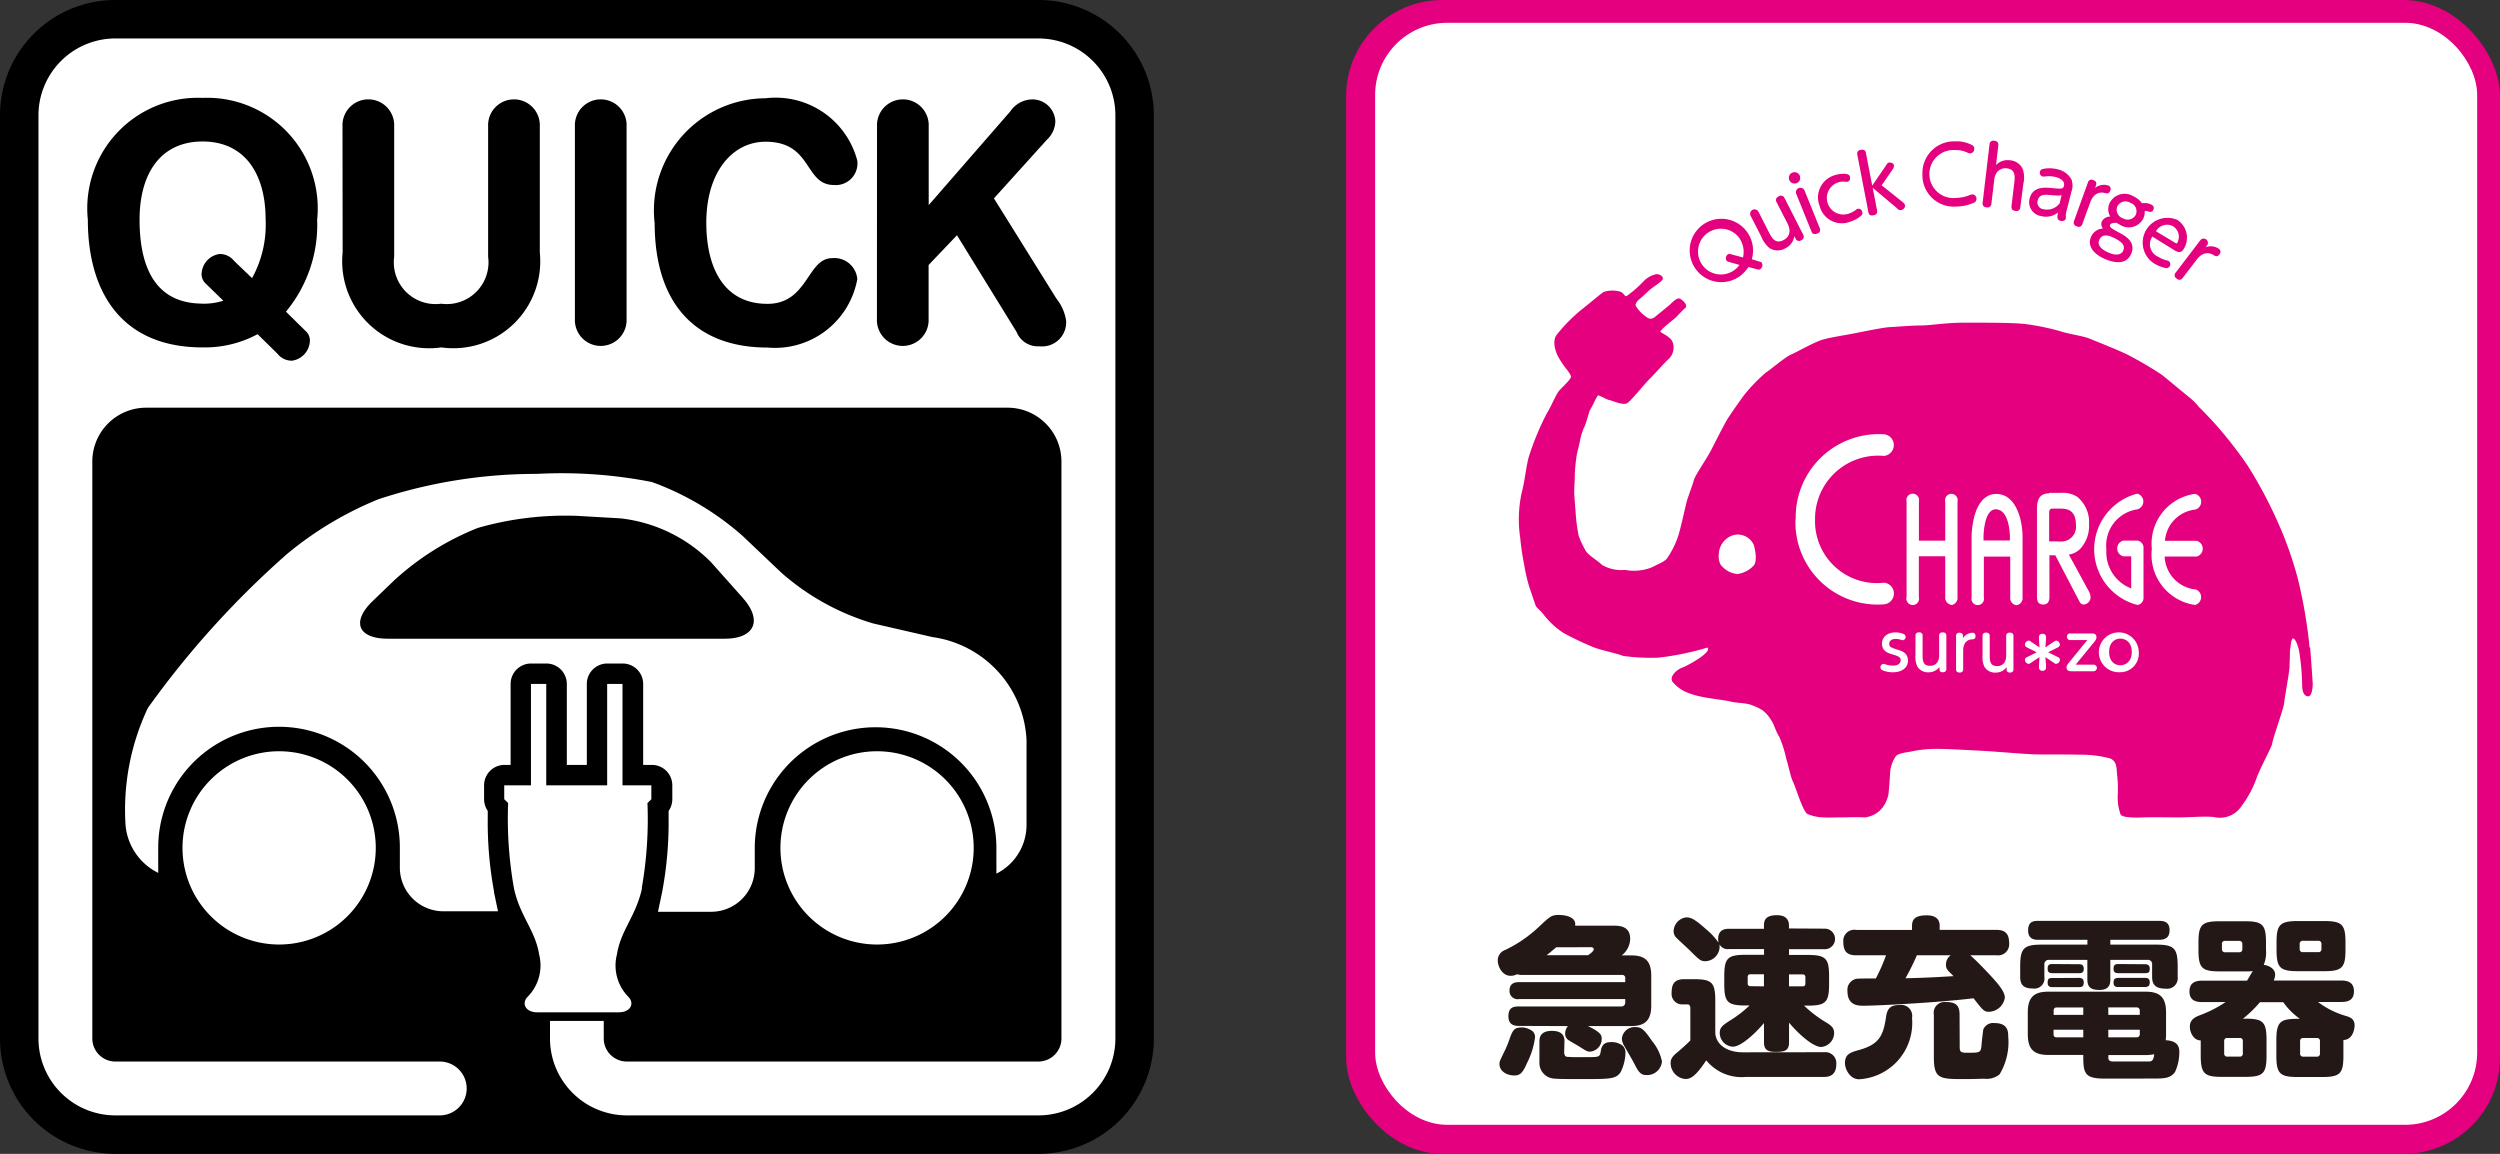
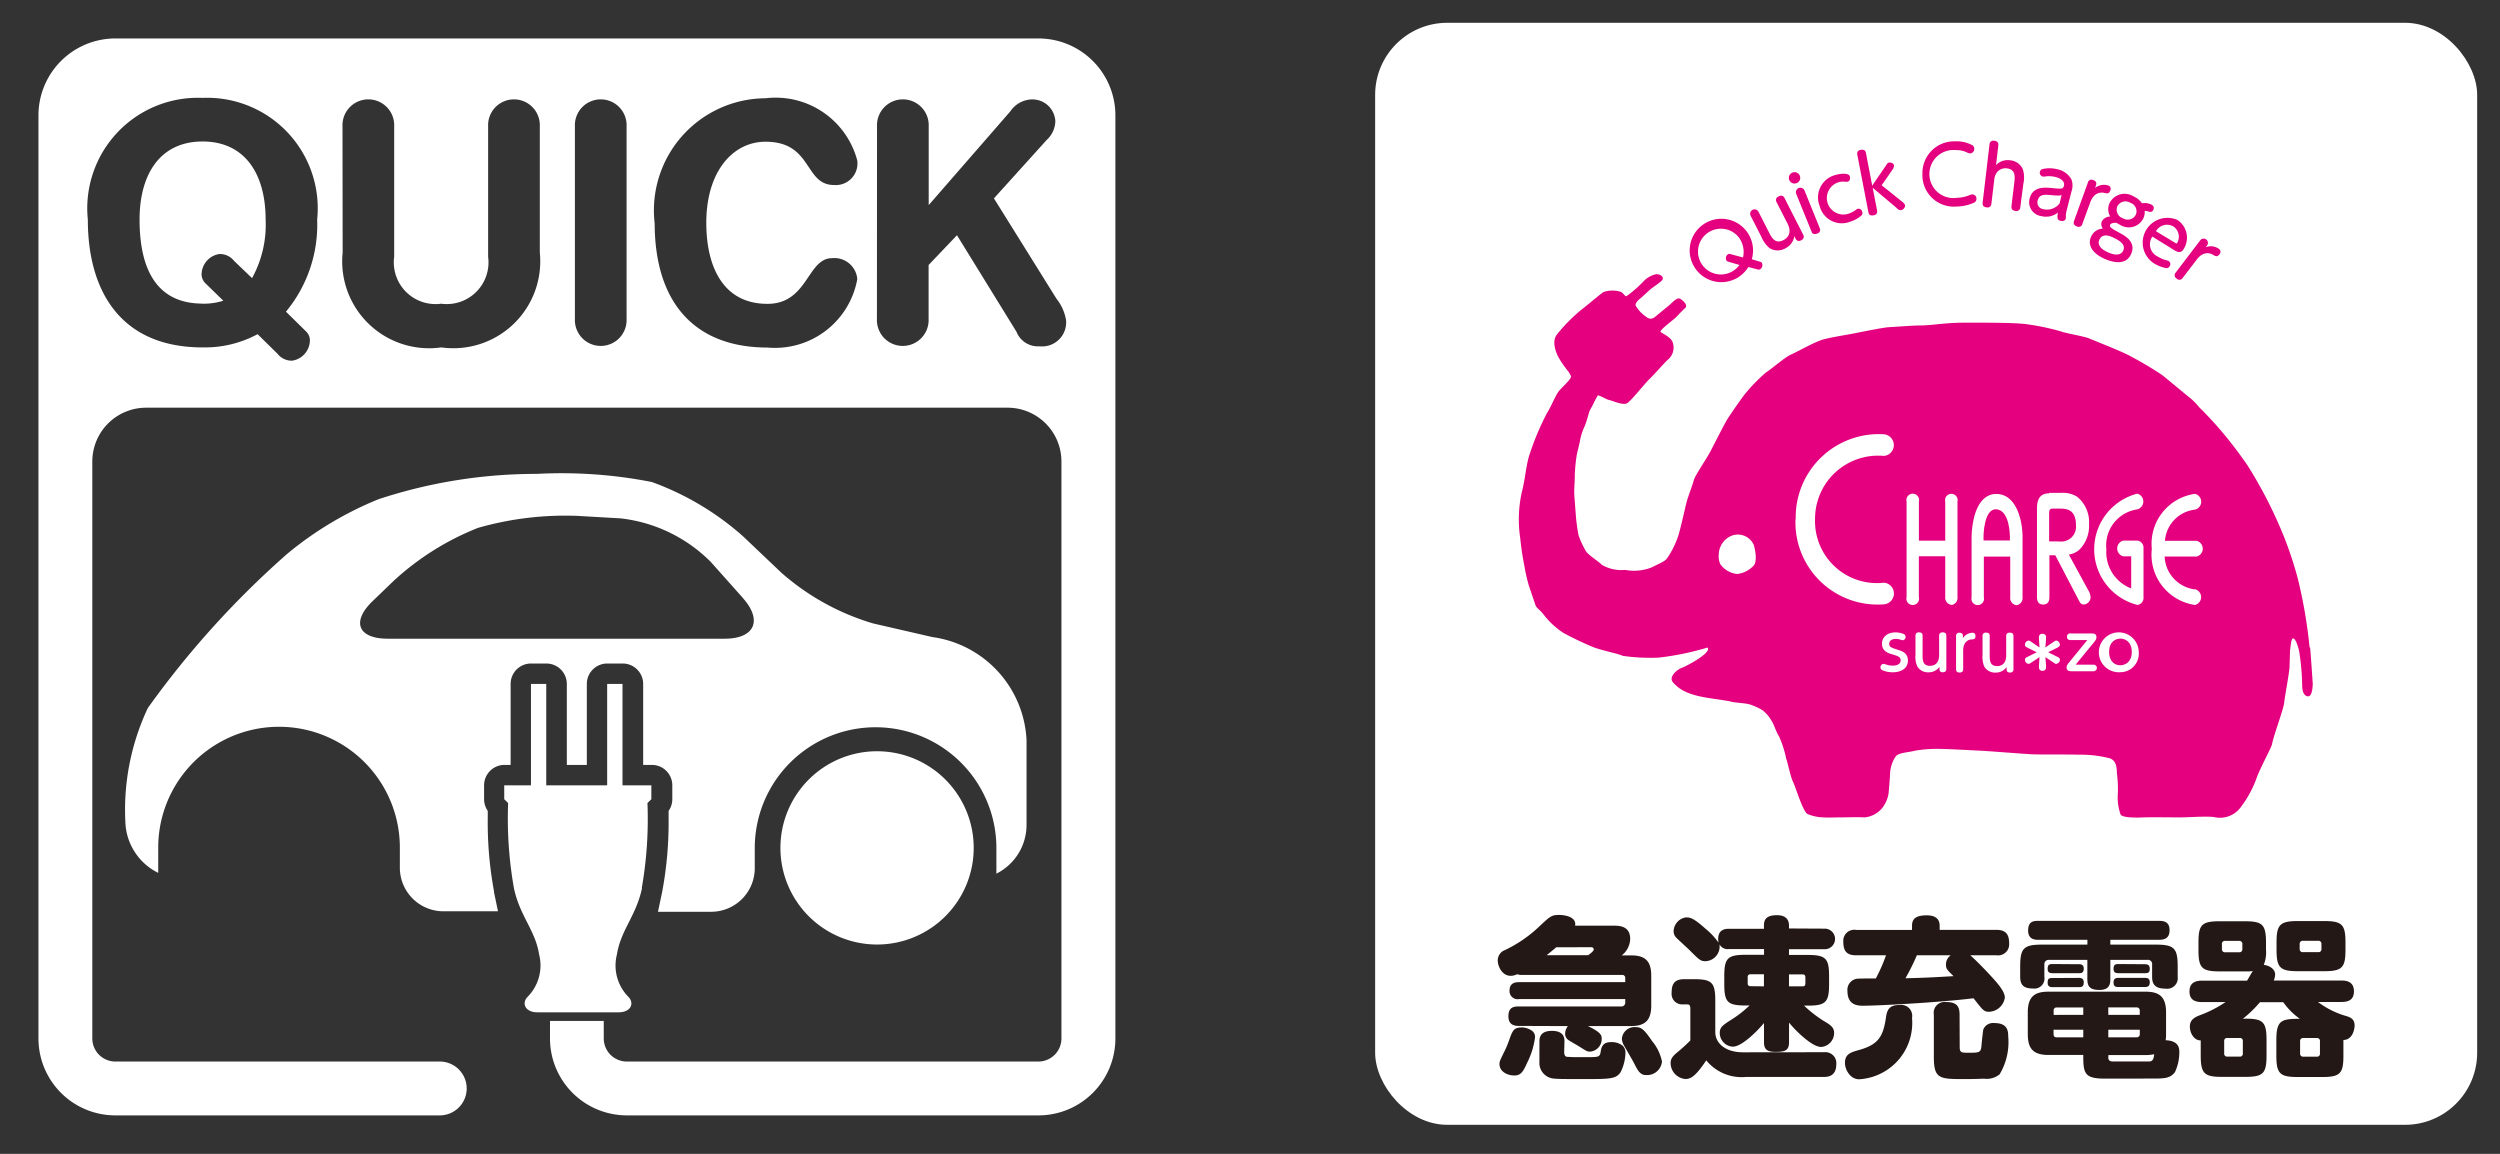
<svg xmlns="http://www.w3.org/2000/svg" width="52" height="24" viewBox="0 0 52 24">
  <rect x="0" y="0" width="52" height="24" fill="#333333" stroke="none" />
  <defs>
    <clipPath id="a">
      <rect width="24" height="24" fill="none" />
    </clipPath>
    <clipPath id="b">
      <rect width="24" height="24" rx="2" fill="none" />
    </clipPath>
  </defs>
  <g transform="translate(-820 -1589)">
    <g transform="translate(820 1589)">
      <g clip-path="url(#a)">
-         <path d="M2.4,24H21.6A2.4,2.4,0,0,0,24,21.6V2.4A2.4,2.4,0,0,0,21.6,0H2.4A2.4,2.4,0,0,0,0,2.4V21.6A2.4,2.4,0,0,0,2.4,24" />
        <path d="M45.46,41.9a2.01,2.01,0,1,1-2.01-2.01,2.01,2.01,0,0,1,2.01,2.01" transform="translate(-25.207 -24.264)" fill="#fff" />
-         <path d="M13.709,41.9a2.01,2.01,0,1,1-2.01-2.01,2.01,2.01,0,0,1,2.01,2.01" transform="translate(-5.893 -24.264)" fill="#fff" />
        <path d="M29.645,40.565c-.125.58-.441.869-.521,1.374a.929.929,0,0,0,.235.883c.135.135.054.324-.2.324H27.467c-.252,0-.333-.19-.2-.324a.928.928,0,0,0,.237-.883c-.079-.5-.4-.794-.523-1.374a8.336,8.336,0,0,1-.121-1.771l-.081-.081v-.288h.556V36.316h.318v2.109h1.267V36.316h.319v2.109h.6v.288l-.081.081a8.27,8.27,0,0,1-.119,1.771" transform="translate(-16.291 -22.09)" fill="#fff" />
        <path d="M19.5,27.747c.414.464.243.844-.379.844H12.114c-.622,0-.763-.353-.315-.783l.438-.422a5.658,5.658,0,0,1,1.752-1.1,6.6,6.6,0,0,1,2.065-.25l.9.052a3.14,3.14,0,0,1,1.88.909l.667.749m-5.177,6.107a7.876,7.876,0,0,1-.132-1.516c0-.062,0-.118,0-.165a.432.432,0,0,1-.076-.243v-.288a.425.425,0,0,1,.425-.425h.127V29.532a.425.425,0,0,1,.425-.425h.318a.426.426,0,0,1,.426.425v1.684h.416V29.532a.425.425,0,0,1,.425-.425H17a.426.426,0,0,1,.425.425v1.684h.181a.425.425,0,0,1,.425.425v.288a.421.421,0,0,1-.077.244c0,.045,0,.1,0,.154a7.865,7.865,0,0,1-.133,1.526q-.044.209-.088.418h1.113a.907.907,0,0,0,.9-.9v-.425a2.513,2.513,0,0,1,5.026,0v.532a1.135,1.135,0,0,0,.627-1.011V30.7a2.273,2.273,0,0,0-1.958-2.143l-1.235-.284A5.06,5.06,0,0,1,20.3,27.219l-.8-.76a5.864,5.864,0,0,0-1.894-1.127,9.714,9.714,0,0,0-2.394-.169,10.466,10.466,0,0,0-3.29.526,7.229,7.229,0,0,0-1.907,1.142,18.957,18.957,0,0,0-2.892,3.2,4.963,4.963,0,0,0-.465,2.431,1.225,1.225,0,0,0,.68,1v-.526a2.513,2.513,0,0,1,5.026,0v.425a.907.907,0,0,0,.9.9h1.141c-.029-.139-.058-.279-.087-.418" transform="translate(-4.047 -15.306)" fill="#fff" />
        <path d="M8.72,10.89a1.366,1.366,0,0,0,.432-.062l-.367-.358a.26.26,0,0,1-.085-.193.434.434,0,0,1,.367-.42A.374.374,0,0,1,9.376,10l.374.358a2.306,2.306,0,0,0,.282-1.218c0-.95-.432-1.624-1.311-1.624s-1.311.674-1.311,1.624.3,1.748,1.311,1.748" transform="translate(-4.507 -4.573)" fill="#fff" />
        <path d="M4.282,9.722a1.12,1.12,0,0,0-1.12,1.12v12a.48.48,0,0,0,.48.48h6.747a.56.56,0,0,1,0,1.12H3.642a1.6,1.6,0,0,1-1.6-1.6V3.642a1.6,1.6,0,0,1,1.6-1.6h19.2a1.6,1.6,0,0,1,1.6,1.6v19.2a1.6,1.6,0,0,1-1.6,1.6h-8.56a1.6,1.6,0,0,1-1.6-1.6v-.364H13.8v.364a.48.48,0,0,0,.48.48h8.56a.48.48,0,0,0,.48-.48v-12a1.12,1.12,0,0,0-1.12-1.12Zm15.2-1.846a.538.538,0,1,0,1.075,0V6.754l.59-.619,1.239,2.01a.478.478,0,0,0,.479.3.5.5,0,0,0,.551-.544.97.97,0,0,0-.2-.447l-1.3-2.086,1.1-1.218a.543.543,0,0,0,.177-.385.477.477,0,0,0-.511-.454.561.561,0,0,0-.426.248L20.559,5.508V3.87a.538.538,0,1,0-1.075,0ZM3.069,5.811c0,1.5.695,2.657,2.386,2.657A2.318,2.318,0,0,0,6.6,8.193l.413.406a.375.375,0,0,0,.308.145.434.434,0,0,0,.367-.42.261.261,0,0,0-.085-.193l-.413-.406a2.834,2.834,0,0,0,.649-1.913A2.3,2.3,0,0,0,5.455,3.278,2.3,2.3,0,0,0,3.069,5.811m5.3.682a1.808,1.808,0,0,0,2.052,1.975A1.808,1.808,0,0,0,12.47,6.493V3.87a.538.538,0,1,0-1.075,0V6.582a.868.868,0,0,1-.977.977.868.868,0,0,1-.977-.977V3.87a.538.538,0,1,0-1.075,0ZM13.2,7.876a.538.538,0,1,0,1.075,0V3.87a.538.538,0,1,0-1.075,0Zm1.659-2c0,1.707.872,2.595,2.347,2.595a1.739,1.739,0,0,0,1.868-1.425.478.478,0,0,0-.525-.434c-.518,0-.5.95-1.344.95-.931,0-1.272-.785-1.272-1.686,0-1.074.557-1.686,1.232-1.686.983,0,.8.9,1.423.9a.45.45,0,0,0,.485-.51,1.755,1.755,0,0,0-1.908-1.294,2.333,2.333,0,0,0-2.307,2.595" transform="translate(-1.242 -1.242)" fill="#fff" />
      </g>
    </g>
    <g transform="translate(848 1588.505)">
      <g transform="translate(0 0.495)" clip-path="url(#b)">
-         <rect width="25.576" height="25.577" transform="translate(-0.724 -0.853)" fill="#e4007f" />
        <rect width="22.922" height="22.922" rx="1.5" transform="translate(0.603 0.474)" fill="#fff" />
        <path d="M4.371,0H15.458a4.369,4.369,0,0,1,4.369,4.369v8.705a4.371,4.371,0,0,1-4.371,4.371H4.37A4.37,4.37,0,0,1,0,13.075v-8.7A4.371,4.371,0,0,1,4.371,0Z" transform="translate(2.151 1.193)" fill="#fff" />
        <path d="M56.478,47.49c-.25,0-.255.558-.255.564v.085h.549v-.085c0-.022-.006-.563-.294-.563" transform="translate(-42.966 -36.897)" fill="#e4007f" />
        <path d="M61.136,48.125a.308.308,0,0,0,.346-.339c0-.344-.218-.344-.344-.344H61c-.052,0-.076.017-.076.1v.582Z" transform="translate(-46.302 -36.863)" fill="#e4007f" />
        <path d="M65.457,56.758c-.1,0-.235.065-.234.278s.133.278.234.277.237-.068.237-.277-.134-.278-.237-.278" transform="translate(-49.353 -43.475)" fill="#e4007f" />
        <path d="M39.365,38.44A10.168,10.168,0,0,0,39.119,37,7.7,7.7,0,0,0,38.7,35.82a9.258,9.258,0,0,0-.629-1.177,8.983,8.983,0,0,0-.577-.751c-.234-.27-.43-.458-.43-.458h0a1.123,1.123,0,0,0-.177-.182c-.175-.142-.469-.388-.59-.485a7.367,7.367,0,0,0-.638-.38c-.17-.1-.751-.326-.877-.379s-.464-.1-.615-.155a4.925,4.925,0,0,0-.665-.139c-.238-.04-.951-.035-1.33-.035s-.689.057-.878.057-.572.032-.675.036-.5.084-.7.124-.5.084-.675.133-.553.266-.669.314-.422.314-.519.372a3.612,3.612,0,0,0-.428.438c-.053.062-.316.438-.378.54s-.258.489-.341.65-.331.519-.354.615-.114.324-.145.438-.114.507-.175.709a1.832,1.832,0,0,1-.233.472c-.049.07-.143.1-.32.191a1,1,0,0,1-.554.053.8.8,0,0,1-.485-.106c-.056-.065-.292-.207-.334-.29a1.851,1.851,0,0,1-.149-.319,3.679,3.679,0,0,1-.058-.424c-.006-.093-.026-.325-.032-.436s.014-.3.01-.389a3.638,3.638,0,0,1,.038-.407c.009-.061.05-.211.068-.3a1.206,1.206,0,0,1,.086-.288c.031-.046.1-.3.111-.333s.067-.123.089-.173.067-.128.083-.158.179.079.237.088.291.12.378.067.365-.407.462-.5.277-.3.379-.4a.326.326,0,0,0,.1-.381c-.051-.106-.211-.168-.245-.2s.269-.256.314-.3.126-.137.194-.195-.034-.155-.1-.195-.169.084-.233.137-.189.155-.286.235-.155.031-.223-.022a.7.7,0,0,1-.185-.208c-.014-.049.049-.111.088-.142s.136-.123.2-.181.185-.129.252-.195-.014-.133-.106-.137a.511.511,0,0,0-.262.141,2.415,2.415,0,0,1-.364.318c-.039,0-.043-.044-.112-.089a.584.584,0,0,0-.359,0c-.058.031-.33.266-.446.354a3.454,3.454,0,0,0-.539.544c-.1.155,0,.372.029.438a2.2,2.2,0,0,0,.194.288.616.616,0,0,1,.078.124c.024.053-.16.208-.242.305s-.151.3-.257.469a5.692,5.692,0,0,0-.364.867c-.073.226-.083.491-.161.788a2.622,2.622,0,0,0-.029.952,5.528,5.528,0,0,0,.083.557,3.566,3.566,0,0,0,.1.438c.053.155.107.314.131.385s.087.089.19.226a1.68,1.68,0,0,0,.392.357,6.4,6.4,0,0,0,.578.278c.184.084.542.145.659.2a4.071,4.071,0,0,0,.743.037,5.817,5.817,0,0,0,1.018-.21c.1.1-.427.384-.529.419s-.287.192-.189.305a.775.775,0,0,0,.291.209,1.623,1.623,0,0,0,.32.093c.136.031.516.075.6.1s.325.026.427.071a1.2,1.2,0,0,1,.224.107.749.749,0,0,1,.189.221c.058.089.082.208.16.332a2.356,2.356,0,0,1,.146.46c.039.111.087.372.141.478s.2.61.3.667a.9.9,0,0,0,.341.071c.1.008.184,0,.329,0s.358-.009.518,0a.545.545,0,0,0,.37-.2.678.678,0,0,0,.127-.287c.009-.093.029-.323.033-.437a.686.686,0,0,1,.117-.345c.063-.08.252-.08.4-.118a2.638,2.638,0,0,1,.544-.037c.141,0,.621.027.825.037s.869.065,1.068.074.752,0,.97.009a2.394,2.394,0,0,1,.646.075c.16.058.14.244.15.328a2.544,2.544,0,0,1,.015.442,1.049,1.049,0,0,0,.058.394c.029.08.368.071.48.065s.579,0,.753,0,.528-.028.707-.008a.535.535,0,0,0,.563-.208,2.275,2.275,0,0,0,.341-.641c.115-.277.3-.608.308-.67.029-.164.241-.735.251-.85s.108-.633.113-.757c0-.065.007-.188.008-.317h0c.019-.152.028-.284.071-.271.064.018.118.251.118.251a4.9,4.9,0,0,1,.065.718c0,.156.048.232.125.235.095,0,.095-.262.095-.262s-.031-.491-.055-.76m-11.572-1.7a.551.551,0,0,1-.343.177.492.492,0,0,1-.35-.2.38.38,0,0,1-.034-.213.427.427,0,0,1,.292-.392.362.362,0,0,1,.435.2c.034.109.075.34,0,.428m6.145-1.51h.243a.561.561,0,0,1,.338.08.68.68,0,0,1,.248.574.7.7,0,0,1-.179.505.412.412,0,0,1-.241.124l.4.735a.316.316,0,0,1,.052.152.152.152,0,0,1-.144.152c-.059,0-.078-.043-.115-.115l-.475-.91h-.122v.864c0,.038,0,.161-.128.161-.089,0-.131-.051-.131-.16V35.574c0-.12,0-.345.25-.345m-5.268.541A1.729,1.729,0,0,1,30.512,34a.226.226,0,0,1,0,.45,1.313,1.313,0,0,0-1.434,1.319,1.288,1.288,0,0,0,1.436,1.318.226.226,0,0,1,0,.45,1.71,1.71,0,0,1-1.843-1.768m2.02,3.181a.506.506,0,0,1-.222-.047.06.06,0,0,1-.03-.055.07.07,0,0,1,.066-.073c.005,0,.051.014.057.016a.44.44,0,0,0,.133.021c.154,0,.164-.087.164-.109,0-.071-.052-.089-.189-.13-.073-.022-.2-.062-.2-.219,0-.139.116-.233.28-.233a.436.436,0,0,1,.16.029.068.068,0,0,1-.012.134.494.494,0,0,1-.053-.015.322.322,0,0,0-.088-.012c-.081,0-.136.035-.136.1s.03.078.189.129c.08.024.2.065.2.223s-.138.241-.317.242m1.045,0c-.043,0-.072-.016-.072-.068v-.046a.271.271,0,0,1-.23.114.256.256,0,0,1-.233-.125.487.487,0,0,1-.036-.236v-.4c0-.044.021-.07.073-.07s.075.022.075.07v.4c0,.1,0,.226.155.226.056,0,.189-.02.189-.226v-.4c0-.015,0-.069.074-.07.044,0,.076.017.076.07v.69a.063.063,0,0,1-.071.068m.176-1.4a.15.15,0,0,1-.128-.163v-.848h-.549v.848a.132.132,0,1,1-.255,0V35.4a.132.132,0,1,1,.256,0v.813h.548V35.4a.131.131,0,1,1,.255,0v1.988a.149.149,0,0,1-.127.164m.415.715c-.029,0-.17.026-.17.23v.389c0,.016,0,.07-.073.07-.045,0-.075-.017-.075-.07v-.69a.062.062,0,0,1,.07-.068c.044,0,.073.016.073.068v.045a.246.246,0,0,1,.2-.113c.015,0,.061.005.061.069s-.033.065-.081.071m.8.688c-.043,0-.072-.016-.072-.068v-.046a.272.272,0,0,1-.23.115.257.257,0,0,1-.234-.125.5.5,0,0,1-.036-.236v-.4a.063.063,0,0,1,.073-.07c.052,0,.076.022.076.07v.4c0,.1,0,.226.155.226.056,0,.188-.02.188-.226v-.4c0-.015,0-.07.075-.07.044,0,.075.017.076.071v.69a.062.062,0,0,1-.071.068m.131-1.4a.149.149,0,0,1-.127-.163v-.848h-.549v.848a.131.131,0,1,1-.255,0v-1.26a1.87,1.87,0,0,1,.055-.416c.08-.306.243-.475.456-.475.434,0,.549.582.549.891v1.26a.149.149,0,0,1-.128.164m.831,1.219c-.021,0-.024,0-.066-.032l-.162-.108.014.178c0,.006,0,.033,0,.038a.068.068,0,0,1-.074.069.066.066,0,0,1-.073-.071.2.2,0,0,1,0-.036l.011-.178-.162.108c-.042.028-.048.032-.064.032a.083.083,0,0,1-.076-.084c0-.038.021-.046.07-.07l.174-.087-.175-.086c-.048-.024-.07-.034-.07-.072a.086.086,0,0,1,.075-.084c.019,0,.024,0,.066.032l.162.11-.012-.18a.249.249,0,0,1,0-.036.066.066,0,0,1,.072-.068c.052,0,.076.03.076.068,0,.006,0,.032,0,.036l-.014.18.161-.11c.043-.028.046-.032.065-.032.048,0,.076.054.076.084s-.022.048-.071.072l-.173.086.173.086c.048.024.071.034.071.07a.086.086,0,0,1-.074.084m.786.155H34.42c-.039,0-.11,0-.11-.077,0-.045.017-.064.067-.125l.365-.447h-.353a.063.063,0,0,1-.07-.068.062.062,0,0,1,.07-.069h.442c.037,0,.1,0,.1.077,0,.045-.016.064-.064.122l-.368.45h.373a.068.068,0,1,1,0,.136m.553.021a.415.415,0,1,1,.386-.415.385.385,0,0,1-.386.415m.355-1.4a1.195,1.195,0,0,1,0-2.314.169.169,0,0,1,0,.327.756.756,0,0,0-.642.831.806.806,0,0,0,.516.813v-.667h-.163a.169.169,0,0,1,0-.328h.291a.15.15,0,0,1,.128.164s0,.005,0,.008,0,.006,0,.01v.994a.149.149,0,0,1-.128.163m1.2-.327a.169.169,0,0,1,0,.327,1.055,1.055,0,0,1-.9-1.157c0-.005,0-.009,0-.014v0a.057.057,0,0,1,0-.006,1.047,1.047,0,0,1,.9-1.134.169.169,0,0,1,0,.328.706.706,0,0,0-.626.649h.66a.169.169,0,0,1,0,.327h-.666a.717.717,0,0,0,.632.684" transform="translate(-19.325 -24.967)" fill="#e4007f" />
        <path d="M36.486,27.5c.036.01.053.012.069.033a.1.1,0,0,1-.029.128c-.025.019-.044.014-.09,0l-.16-.042a.715.715,0,0,1-.191.2.659.659,0,1,1,.262-.363Zm-.6.017c-.039-.011-.055-.017-.067-.033a.1.1,0,0,1,.026-.126c.025-.018.045-.014.084,0l.235.062a.512.512,0,0,0-.087-.417.476.476,0,1,0,.013.573Z" transform="translate(-27.909 -22.065)" fill="#e4007f" />
        <path d="M39.493,25.435a.092.092,0,0,1,.163-.084l.222.436c.055.107.127.249.3.161.061-.031.2-.128.081-.354l-.223-.436a.079.079,0,0,1,.043-.119.08.08,0,0,1,.123.035l.387.76a.077.077,0,0,1-.041.115.075.075,0,0,1-.117-.034l-.026-.051a.335.335,0,0,1-.189.255.316.316,0,0,1-.327-.006.609.609,0,0,1-.172-.24Z" transform="translate(-31.083 -20.953)" fill="#e4007f" />
        <path d="M42.506,23.411a.118.118,0,0,1-.219.089.118.118,0,1,1,.219-.089m-.076.373a.093.093,0,0,1,.172-.07l.318.785a.079.079,0,0,1-.053.115c-.053.021-.1.014-.119-.045Z" transform="translate(-33.07 -19.756)" fill="#e4007f" />
        <path d="M44.406,24.121a.482.482,0,0,1,.321-.641c.1-.031.283-.052.307.025.008.024.016.093-.044.112a.171.171,0,0,1-.059,0,.336.336,0,0,0-.141.015.343.343,0,0,0,.21.653.511.511,0,0,0,.155-.078.116.116,0,0,1,.043-.026.079.079,0,0,1,.094.061.072.072,0,0,1-.017.078.625.625,0,0,1-.233.129.475.475,0,0,1-.637-.333" transform="translate(-34.558 -19.838)" fill="#e4007f" />
        <path d="M47.776,22.071c.04-.06.042-.061.069-.066s.094.009.1.058a.125.125,0,0,1-.024.08l-.232.335.431.345a.153.153,0,0,1,.057.071.1.1,0,0,1-.084.1.075.075,0,0,1-.065-.019.324.324,0,0,1-.032-.03l-.493-.415.091.472a.079.079,0,0,1-.072.1c-.056.01-.1,0-.109-.068l-.23-1.193a.078.078,0,0,1,.072-.1c.064-.012.1.012.108.068l.13.676Z" transform="translate(-36.551 -18.624)" fill="#e4007f" />
        <path d="M51.846,21.82a.659.659,0,0,1,.679-.692.688.688,0,0,1,.35.076.082.082,0,0,1,.048.075.092.092,0,0,1-.083.1.136.136,0,0,1-.055-.014.519.519,0,0,0-.249-.055.5.5,0,1,0,.024.993.745.745,0,0,0,.234-.044c.065-.026.072-.027.088-.028a.087.087,0,0,1,.087.09.085.085,0,0,1-.056.085.919.919,0,0,1-.36.078.654.654,0,0,1-.708-.662" transform="translate(-39.859 -18.188)" fill="#e4007f" />
        <path d="M56.925,22.48a.079.079,0,0,1-.1.075c-.062-.007-.089-.038-.083-.1l.058-.486c.014-.119.033-.277-.156-.3a.231.231,0,0,0-.2.077.318.318,0,0,0-.062.173l-.058.486a.079.079,0,0,1-.1.076c-.055-.006-.09-.032-.082-.1l.143-1.209a.079.079,0,0,1,.1-.076c.066.008.089.041.083.1l-.048.406a.335.335,0,0,1,.292-.1.315.315,0,0,1,.266.187.574.574,0,0,1,.011.3Z" transform="translate(-42.903 -18.168)" fill="#e4007f" />
        <path d="M60.265,23.942a.572.572,0,0,0-.017.1.634.634,0,0,1,0,.064c-.016.065-.091.055-.111.05-.078-.019-.069-.085-.051-.173a.4.4,0,0,1-.349.075.293.293,0,0,1-.242-.364c.063-.257.316-.233.455-.22.214.021.241.023.259-.047.021-.085-.052-.152-.178-.183a.548.548,0,0,0-.209-.011.158.158,0,0,1-.061,0,.081.081,0,0,1-.051-.1c.011-.044.044-.053.085-.06a.644.644,0,0,1,.269.009.434.434,0,0,1,.3.211.373.373,0,0,1,0,.259Zm-.105-.322c-.049.015-.067.014-.236,0-.109-.01-.228-.021-.261.113a.142.142,0,0,0,.121.182.329.329,0,0,0,.335-.122Z" transform="translate(-45.279 -19.563)" fill="#e4007f" />
        <path d="M62.864,24.791a.078.078,0,0,1-.114.051c-.053-.019-.081-.052-.059-.114l.289-.8a.075.075,0,0,1,.11-.049c.052.018.079.049.057.109l-.019.053a.3.3,0,0,1,.274-.05.073.073,0,0,1,.042.106c-.025.071-.066.062-.124.048-.035-.009-.208-.04-.293.2Z" transform="translate(-47.551 -20.133)" fill="#e4007f" />
        <path d="M65.108,25.114c.049.023.078.058.053.113a.069.069,0,0,1-.09.04.252.252,0,0,0-.09-.015.322.322,0,0,1-.032.161.337.337,0,0,1-.481.127.669.669,0,0,1-.074-.042c-.065,0-.117.009-.131.04-.024.051.023.075.206.176.1.053.344.186.227.437-.1.226-.357.186-.564.09-.266-.124-.339-.3-.265-.456a.284.284,0,0,1,.245-.167.144.144,0,0,1-.022-.15.2.2,0,0,1,.174-.1.3.3,0,0,1-.01-.287.348.348,0,0,1,.488-.136.436.436,0,0,1,.183.148.3.3,0,0,1,.185.023m-.811.677c-.028-.013-.193-.09-.261.056s.12.237.175.262c.162.075.278.059.32-.032.054-.118-.041-.2-.234-.287m.111-.634a.188.188,0,0,0,.117.246.19.19,0,0,0,.269-.074.185.185,0,0,0-.114-.248.191.191,0,0,0-.272.076" transform="translate(-48.371 -20.864)" fill="#e4007f" />
        <path d="M67.779,26.943a.281.281,0,0,0,.118.418.611.611,0,0,0,.19.079.107.107,0,0,1,.031.012.077.077,0,0,1,.02.109.072.072,0,0,1-.085.035.757.757,0,0,1-.247-.1.515.515,0,0,1,.492-.9.44.44,0,0,1,.128.612c-.061.1-.15.045-.219,0Zm.478.132c.015.01.028.018.039,0a.259.259,0,0,0-.08-.343.264.264,0,0,0-.362.1Z" transform="translate(-51.01 -22.022)" fill="#e4007f" />
        <path d="M70.082,28.9a.078.078,0,0,1-.124.014.079.079,0,0,1-.021-.126l.516-.678a.089.089,0,0,1,.141.107l-.034.044a.3.3,0,0,1,.277.035.074.074,0,0,1,.008.114c-.046.06-.082.039-.132.008-.031-.019-.187-.1-.339.1Z" transform="translate(-52.682 -23.119)" fill="#e4007f" />
        <path d="M21.852,78.858c-.079,0-.223-.007-.223-.2s.115-.205.223-.205h2.117a.079.079,0,0,0,.09-.086V78.3H21.852a.169.169,0,0,1-.2-.176c0-.173.14-.176.2-.176h2.207v-.086a.06.06,0,0,0-.069-.064H21.909a.325.325,0,0,1-.1-.015.29.29,0,0,1-.133.033c-.18,0-.269-.2-.269-.32a.23.23,0,0,1,.151-.216,2.731,2.731,0,0,0,.7-.478c.233-.219.266-.252.42-.252s.37.051.338.223h.794c.118,0,.352,0,.352.277a.448.448,0,0,1-.176.341h.19c.266,0,.424.087.424.421v.622c0,.327-.147.427-.424.427h-.894c.287.137.287.2.287.266a.262.262,0,0,1-.241.266c-.058,0-.075-.011-.216-.1-.036-.025-.215-.122-.248-.151a.156.156,0,0,1-.055-.125.249.249,0,0,1,.058-.155Zm.277.108a.164.164,0,0,1,.054.129,1.641,1.641,0,0,1-.169.539c-.09.212-.151.255-.262.255-.144,0-.309-.079-.309-.241,0-.051.011-.072.115-.284a2.042,2.042,0,0,0,.093-.23c.076-.216.111-.244.277-.244a.4.4,0,0,1,.2.075m.661.435c0,.033.007.09.051.1a2.981,2.981,0,0,0,.3.007h.169c.2,0,.223-.007.24-.118s.058-.194.213-.194a.366.366,0,0,1,.244.075.2.2,0,0,1,.057.158.947.947,0,0,1-.1.392c-.1.144-.208.144-.826.144-.248,0-.463,0-.568-.011a.326.326,0,0,1-.295-.345v-.417c0-.068,0-.23.259-.23.172,0,.262.068.262.215Zm-.165-2.178c-.082.072-.187.155-.2.165h.862c.011-.007.118-.079.118-.119s-.036-.047-.057-.047Zm1.628,2.43c-.029-.061-.18-.316-.209-.37a.321.321,0,0,1-.054-.158.265.265,0,0,1,.284-.241c.125,0,.18.05.345.291a.959.959,0,0,1,.205.424.311.311,0,0,1-.345.281c-.115,0-.172-.122-.226-.227" transform="translate(-18.254 -57.519)" fill="#231815" />
        <path d="M37,79.431a.228.228,0,0,1,.251.248c0,.154-.064.266-.251.266H35.376a.949.949,0,0,1-.83-.345c-.237.36-.341.388-.435.388a.334.334,0,0,1-.306-.334c0-.079.036-.137.137-.219a3.656,3.656,0,0,0,.273-.248v-.658c0-.033,0-.093-.061-.093H34.06a.219.219,0,0,1-.234-.244c0-.194.069-.28.266-.28h.2c.37,0,.442.069.442.446v.654c0,.234.211.421.578.421Zm.011-2.57a.214.214,0,1,1,0,.428h-.744v.119h.392c.381,0,.442.079.442.446v.162c0,.374-.069.446-.442.446h-.079a2.612,2.612,0,0,0,.4.313c.158.093.226.14.226.259a.293.293,0,0,1-.269.288c-.194,0-.539-.345-.669-.507v.409c0,.176-.09.2-.284.2-.169,0-.237-.05-.237-.2v-.4c-.19.226-.482.492-.647.492a.287.287,0,0,1-.273-.284c0-.122.057-.162.277-.3a2.334,2.334,0,0,0,.342-.273h-.083c-.377,0-.442-.072-.442-.446v-.162c0-.374.068-.446.442-.446h.385v-.119h-.737a.189.189,0,0,1-.19-.1.307.307,0,0,1-.287.352c-.1,0-.126-.021-.306-.2-.043-.047-.259-.241-.3-.284a.192.192,0,0,1-.061-.14.3.3,0,0,1,.255-.287c.079,0,.147,0,.41.237a1.379,1.379,0,0,1,.269.288c-.036-.23.082-.288.208-.288h.737V76.8c0-.118.036-.219.273-.219s.248.158.248.219v.057Zm-1.265,1.2V77.81h-.281a.052.052,0,0,0-.057.057V78a.053.053,0,0,0,.057.058Zm.521,0h.284c.036,0,.057-.014.057-.061v-.126c0-.05-.029-.061-.057-.061h-.284Z" transform="translate(-27.056 -57.545)" fill="#231815" />
        <path d="M48.831,77.414c.065.058.186.169.42.421.133.144.3.327.3.46a.345.345,0,0,1-.331.295c-.1,0-.125-.029-.32-.281-.733.09-2,.155-2.293.155-.1,0-.33,0-.33-.305a.233.233,0,0,1,.19-.255c.043-.007.266-.007.4-.007a3.44,3.44,0,0,0,.212-.482h-.622c-.183,0-.266-.075-.266-.28a.229.229,0,0,1,.266-.248H47.62V76.8c0-.158.1-.216.309-.216.172,0,.266.072.266.216v.086h1.179c.187,0,.266.083.266.277a.23.23,0,0,1-.266.251Zm-1.211,1.3a1.174,1.174,0,0,1-1.1,1.28c-.19,0-.295-.208-.295-.338,0-.187.119-.223.3-.273.417-.118.5-.3.557-.7.029-.187.118-.234.28-.234a.229.229,0,0,1,.259.266m.1-1.3a4.9,4.9,0,0,1-.237.478c.424-.011.557-.018,1-.044-.137-.133-.158-.154-.158-.244a.236.236,0,0,1,.1-.191Zm.891,1.916c0,.108.046.111.165.111.248,0,.273,0,.288-.147,0-.032.032-.32.039-.341a.222.222,0,0,1,.233-.129c.273,0,.284.169.284.277a1.3,1.3,0,0,1-.18.79.425.425,0,0,1-.32.09c-.075,0-.162.008-.4.008-.528,0-.647,0-.647-.46v-.881a.225.225,0,0,1,.244-.262c.2,0,.291.057.291.262Z" transform="translate(-35.85 -57.545)" fill="#231815" />
        <path d="M60.724,78.2c0,.072,0,.226-.223.226-.194,0-.255-.064-.255-.226V77.8h-.794a.09.09,0,0,0-.1.1v.255a.21.21,0,0,1-.237.241c-.179,0-.266-.061-.266-.241v-.216c0-.377.069-.456.453-.456h.945v-.1H59.229c-.064,0-.215,0-.215-.194s.118-.2.215-.2h2.508c.1,0,.219.018.219.194,0,.147-.08.2-.219.2H60.724v.1h.945c.381,0,.456.072.456.456v.216a.22.22,0,0,1-.252.244c-.208,0-.28-.083-.28-.244V77.9a.088.088,0,0,0-.1-.1h-.769ZM60.6,80.27c-.421,0-.439-.119-.439-.492h-.726c-.345,0-.428-.162-.428-.442V78.89c0-.338.158-.428.428-.428h2.02c.273,0,.428.093.428.428v.46a.812.812,0,0,1-.008.122c.284.011.284.18.284.248a.972.972,0,0,1-.09.413c-.1.136-.226.136-.485.136Zm-.529-2.379c.033,0,.1,0,.1.093s-.057.093-.1.093H59.52c-.046,0-.1-.007-.1-.09s.032-.1.1-.1Zm0,.284c.039,0,.1.007.1.093s-.039.1-.1.1H59.52c-.039,0-.1-.007-.1-.09s.021-.1.1-.1Zm.09.769V78.79H59.61a.06.06,0,0,0-.065.068v.087Zm0,.467v-.158h-.618v.09c0,.043.018.068.061.068Zm.521-.467h.654v-.087a.062.062,0,0,0-.065-.068h-.59Zm0,.309v.158h.59a.062.062,0,0,0,.065-.068v-.09Zm0,.582c0,.079.072.079.1.079.093,0,.7,0,.744,0,.086,0,.1-.061.111-.151a.932.932,0,0,1-.18.018h-.773Zm.762-1.944c.046,0,.1.011.1.093s-.033.093-.1.093h-.553c-.047,0-.1-.007-.1-.09s.033-.1.1-.1Zm0,.284c.032,0,.1,0,.1.09,0,.061-.018.1-.1.1h-.553c-.036,0-.1,0-.1-.09,0-.064.021-.1.1-.1Z" transform="translate(-44.829 -57.835)" fill="#231815" />
        <path d="M72.132,79.032c.37,0,.442.068.442.445v.32c0,.374-.069.446-.442.446h-.485c-.366,0-.442-.068-.442-.446v-.312c-.144,0-.226-.158-.226-.288s.083-.187.2-.233a2.493,2.493,0,0,0,.543-.277h-.492c-.133,0-.259-.039-.259-.219,0-.158.09-.226.259-.226h.938c.018-.025.1-.176.122-.2a.967.967,0,0,1-.165.007H71.6c-.37,0-.442-.069-.442-.446v-.151c0-.37.065-.446.442-.446h.521c.37,0,.442.069.442.446V77.6a.678.678,0,0,1-.047.313c.137.018.237.1.237.2a.354.354,0,0,1-.029.126h1.409c.136,0,.259.043.259.223,0,.158-.086.223-.259.223h-.489a1.773,1.773,0,0,0,.582.291c.083.025.18.057.18.2,0,.043-.025.295-.233.3V79.8c0,.37-.065.446-.442.446h-.507c-.37,0-.446-.068-.446-.446v-.32c0-.413.1-.445.489-.445a1.435,1.435,0,0,1-.345-.345h-.485a2.53,2.53,0,0,1-.356.345Zm-.061-1.549a.062.062,0,0,0-.065-.069h-.295a.06.06,0,0,0-.065.069v.1a.061.061,0,0,0,.065.068h.295a.06.06,0,0,0,.065-.068Zm.01,2.016a.059.059,0,0,0-.065-.065h-.259a.058.058,0,0,0-.064.065v.255a.06.06,0,0,0,.064.068h.259a.06.06,0,0,0,.065-.068Zm2.135-1.9c0,.37-.068.446-.445.446h-.543c-.37,0-.446-.069-.446-.446v-.151c0-.37.069-.446.446-.446h.543c.374,0,.445.072.445.446Zm-.5-.118a.062.062,0,0,0-.065-.069h-.32a.064.064,0,0,0-.068.069v.1a.062.062,0,0,0,.068.068h.32a.06.06,0,0,0,.065-.068ZM73.685,79.5a.059.059,0,0,0-.065-.065h-.28a.06.06,0,0,0-.068.065v.255a.062.062,0,0,0,.068.068h.28a.06.06,0,0,0,.065-.068Z" transform="translate(-53.43 -57.844)" fill="#231815" />
      </g>
    </g>
  </g>
</svg>